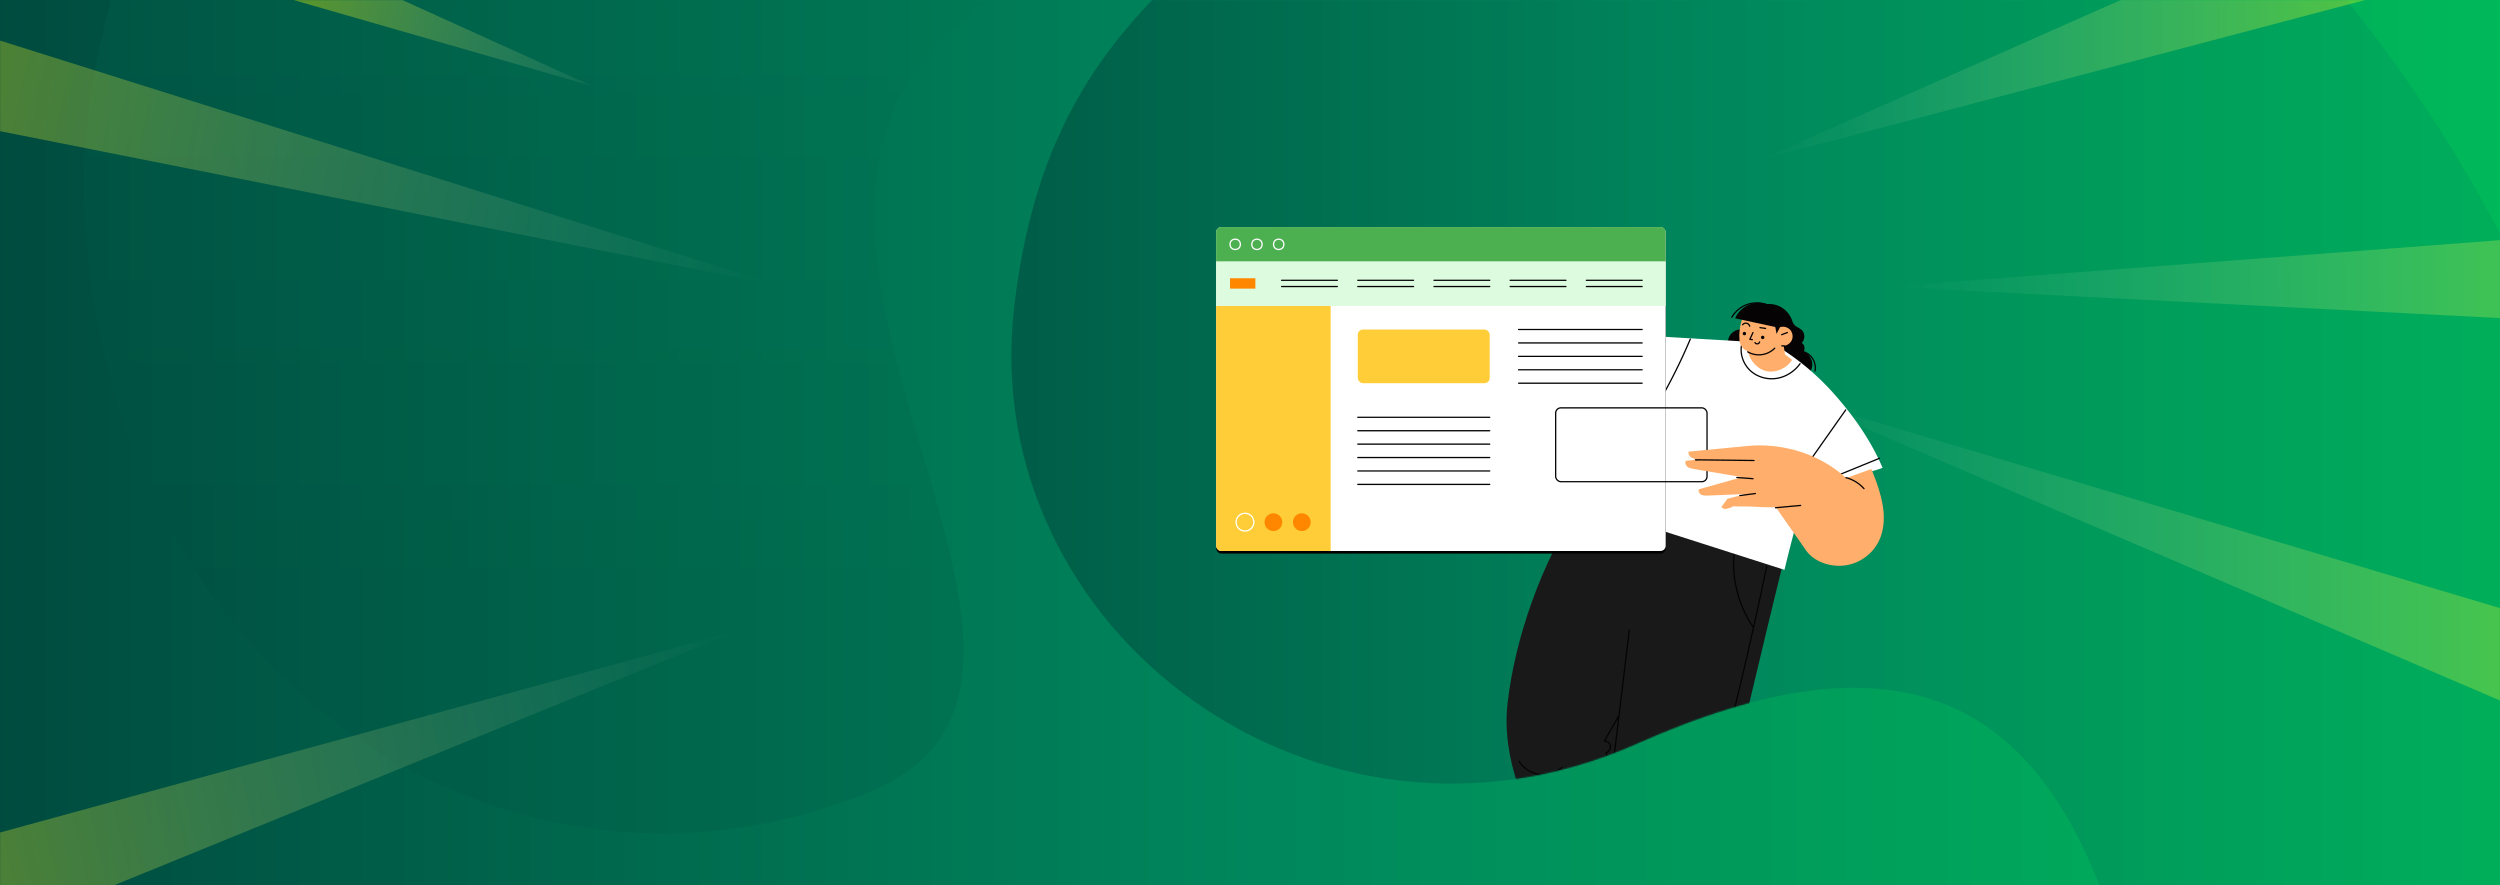
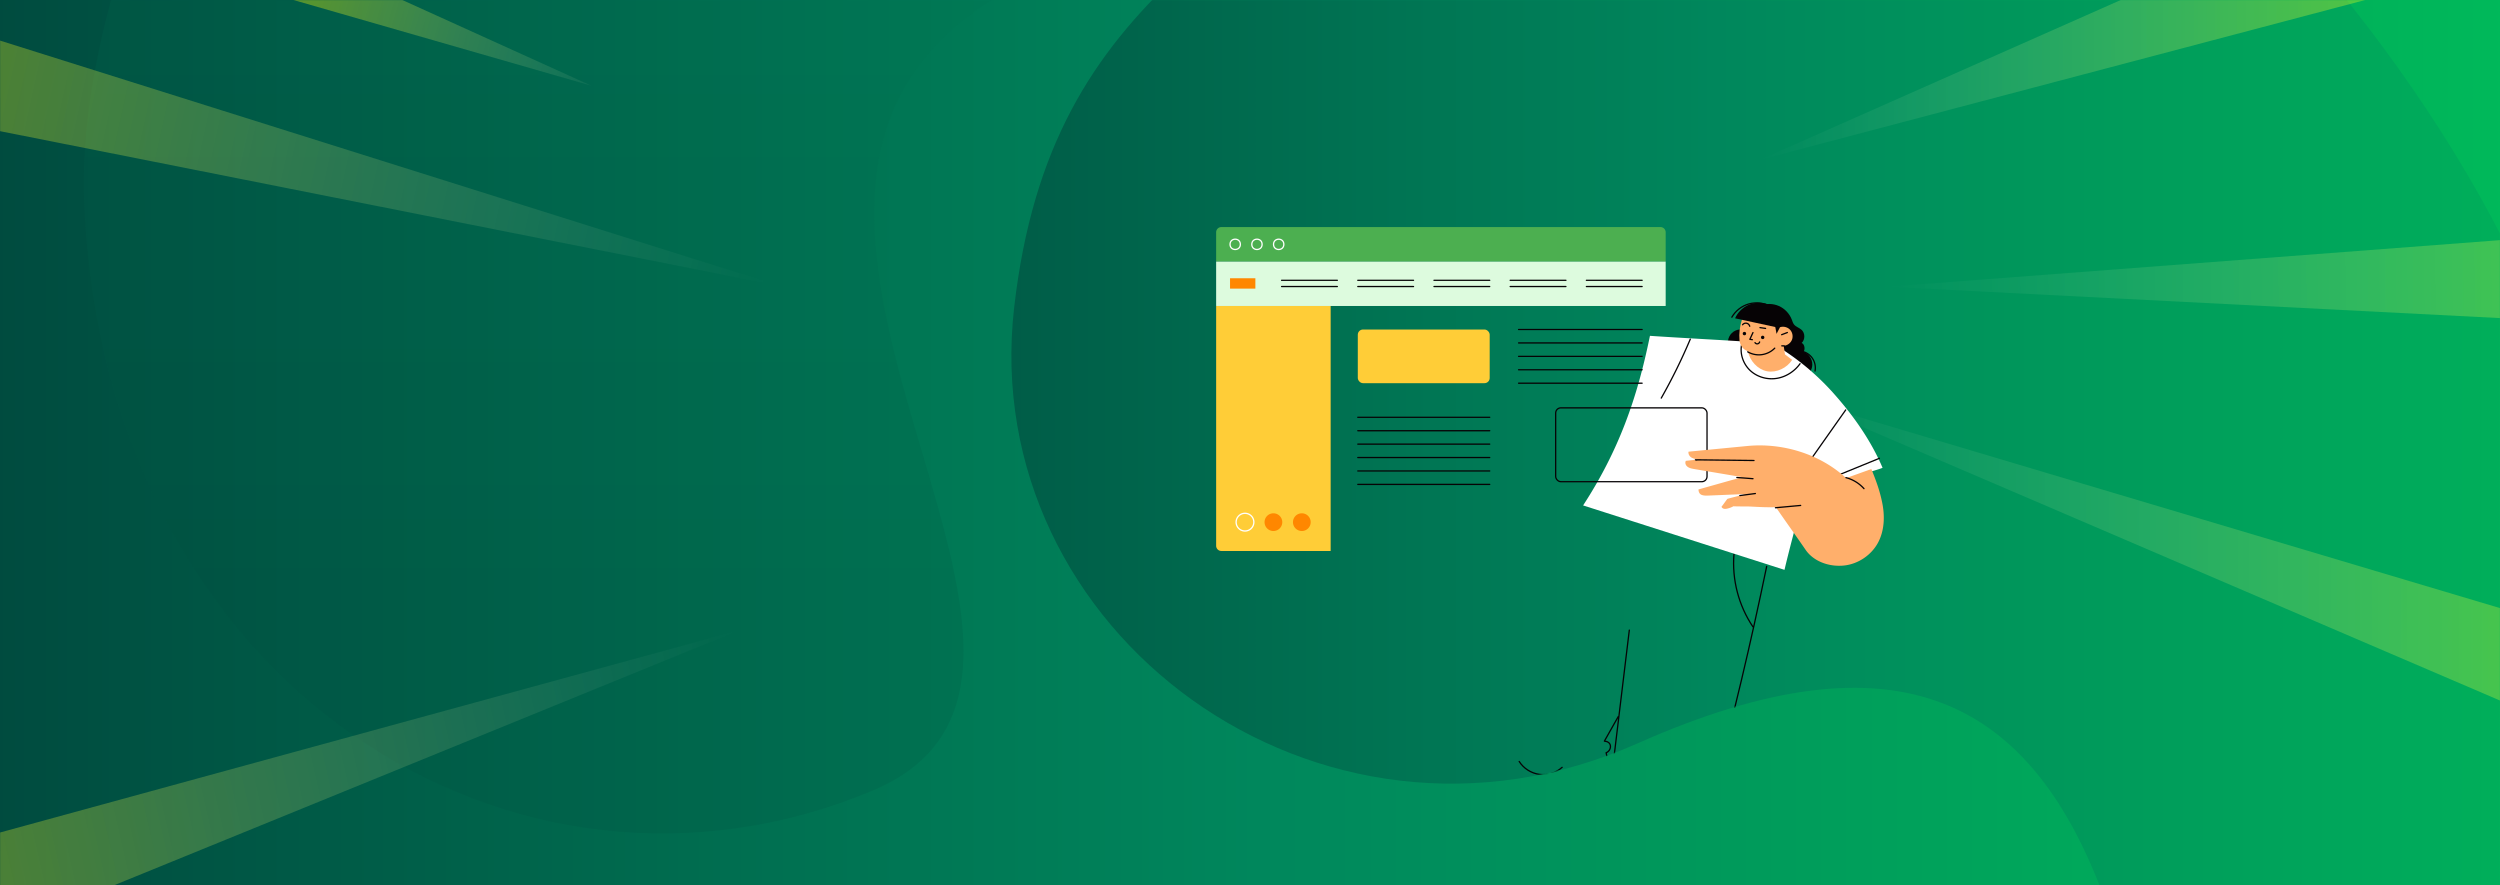
<svg xmlns="http://www.w3.org/2000/svg" xmlns:xlink="http://www.w3.org/1999/xlink" width="1920" height="680" viewBox="0 0 1920 680">
  <defs>
    <linearGradient x1="0%" y1="49.999%" x2="100%" y2="49.999%" id="linearGradient-1">
      <stop stop-color="#004B3F" offset=".124%" />
      <stop stop-color="#00875C" offset="50.31%" />
      <stop stop-color="#00B95A" offset="100%" />
    </linearGradient>
    <linearGradient x1="49.999%" y1="84.35%" x2="49.999%" y2="-14.554%" id="linearGradient-4">
      <stop stop-color="#004B3F" offset=".124%" />
      <stop stop-color="#00875C" offset="50.31%" />
      <stop stop-color="#00B95A" offset="100%" />
    </linearGradient>
    <linearGradient x1="-15.524%" y1="50.001%" x2="103.56%" y2="50.001%" id="linearGradient-5">
      <stop stop-color="#004B3F" offset=".124%" />
      <stop stop-color="#00875C" offset="50.31%" />
      <stop stop-color="#00B95A" offset="100%" />
    </linearGradient>
    <linearGradient x1="0%" y1="50.004%" x2="99.999%" y2="50.004%" id="linearGradient-10">
      <stop stop-color="#FFF" stop-opacity="0" offset="0%" />
      <stop stop-color="#FF0" offset="100%" />
    </linearGradient>
    <linearGradient x1="0%" y1="49.996%" x2="99.999%" y2="49.996%" id="linearGradient-11">
      <stop stop-color="#FFF" stop-opacity="0" offset="0%" />
      <stop stop-color="#FF0" offset="100%" />
    </linearGradient>
    <linearGradient x1=".005%" y1="50.092%" x2="99.998%" y2="49.908%" id="linearGradient-12">
      <stop stop-color="#FFF" stop-opacity="0" offset="0%" />
      <stop stop-color="#FF0" offset="100%" />
    </linearGradient>
    <linearGradient x1="103.077%" y1="45.951%" x2="-4.572%" y2="54.028%" id="linearGradient-13">
      <stop stop-color="#FFF" stop-opacity="0" offset="0%" />
      <stop stop-color="#FF0" offset="100%" />
    </linearGradient>
    <linearGradient x1="101.176%" y1="53.181%" x2="-2.28%" y2="46.75%" id="linearGradient-14">
      <stop stop-color="#FFF" stop-opacity="0" offset="0%" />
      <stop stop-color="#FF0" offset="100%" />
    </linearGradient>
    <linearGradient x1="122.741%" y1="58.656%" x2="3.886%" y2="46.301%" id="linearGradient-15">
      <stop stop-color="#FFF" stop-opacity="0" offset="0%" />
      <stop stop-color="#FF0" offset="100%" />
    </linearGradient>
    <path id="path-2" d="M0 0h1920v680H0z" />
    <path d="M1215.484 791.148C1252.33 445.084 785.47 2.87 623.054 4.361c-194.241 1.813-139.833-35.374-255.69 79.22C189.348 259.672 30.587 292.64 2.12 541.771c-28.404 248.575 233.893 443.554 478.598 334.76 201.546-89.604 303.971-33.593 360.19 122.856 102.869 286.371 337.733 137.825 374.577-208.239z" id="path-6" />
    <filter x="-3.8%" y="-4.4%" width="107.5%" height="110.5%" filterUnits="objectBoundingBox" id="filter-9">
      <feOffset dy="2" in="SourceAlpha" result="shadowOffsetOuter1" />
      <feGaussianBlur stdDeviation="4" in="shadowOffsetOuter1" result="shadowBlurOuter1" />
      <feColorMatrix values="0 0 0 0 0 0 0 0 0 0 0 0 0 0 0 0 0 0 0.163 0" in="shadowBlurOuter1" />
    </filter>
-     <rect id="path-8" x="0" y="0" width="345.241" height="248.754" rx="4" />
  </defs>
  <g id="Page-1" stroke="none" stroke-width="1" fill="none" fill-rule="evenodd">
    <g id="bg-1920-1366">
      <mask id="mask-3" fill="#fff">
        <use xlink:href="#path-2" />
      </mask>
      <use id="Mask" fill="url(#linearGradient-1)" fill-rule="nonzero" xlink:href="#path-2" />
      <path d="M64.7 158.339C81.03 527.774 396.275 721.834 669.843 607.33c222.006-92.91-181.392-472.26 115.741-620.425 159.271-79.417 418.015-4.819 410.328-368.45-6.47-306.656-646.056-414.344-783.299-216.04C265.481-385.033 54.287-77.233 64.7 158.338z" id="Path" fill="url(#linearGradient-4)" fill-rule="nonzero" opacity=".4" mask="url(#mask-3)" />
      <g id="6491982" mask="url(#mask-3)">
        <g transform="translate(776.737 -305.525)">
          <mask id="mask-7" fill="#fff">
            <use xlink:href="#path-6" />
          </mask>
          <use id="Mask" stroke="none" fill="url(#linearGradient-5)" fill-rule="nonzero" opacity=".7" xlink:href="#path-6" />
          <g id="6491982" stroke="none" stroke-width="1" fill="none" fill-rule="evenodd" mask="url(#mask-7)">
            <g id="Group">
              <g transform="translate(380.302 538.032)">
-                 <path d="M212.255 200.283c-14.366 58.202-27.917 116.904-42.178 175.16-35.877 7.024-72.99 8.077-109.419 4.262-17.313-1.816-34.666-4.658-51.716-8.683-7.091-20.55-10.644-42.376-8.144-63.886 5.868-50.282 26.246-107.406 54.071-149.69 54.177 7.236 104.854 27.8 157.386 42.837z" id="Path" fill="#191919" fill-rule="nonzero" />
                <path d="M94.272 251.42c-5.526 45.796-9.894 81.896-15.42 127.693M9.705 352.314c3.394 5.328 9.196 9.038 15.445 9.893 6.249.855 12.84-1.17 17.524-5.394m43.059-38.903c-3.539 6.263-7.064 12.512-10.603 18.774 2.276.132 4.302 1.25 4.617 3.513.316 2.263-1.131 4.644-3.275 5.394 1.355 6.394 2.591 12.472 3.946 18.866M199.77 202.48c-12.696 61.149-24.97 112.773-41.139 173.094m16.024-182.488c-1.631 19.524 3.605 39.56 14.564 55.808" id="Path" stroke="#060305" stroke-linecap="round" stroke-linejoin="round" />
                <path d="M173.05 23.216c-3.184 3.052-4.039 8.275-1.973 12.182 2.052 3.907 6.84 6.17 11.17 5.262l3.064-18.905c-3.815-2.21-9.077-1.592-12.261 1.46z" id="Path" fill="#060305" fill-rule="nonzero" />
                <path d="M226.569 37.214c3.355.631 6.42 2.644 8.328 5.46 1.92 2.815 2.657 6.406 2.012 9.761" id="Path" stroke="#060305" stroke-linecap="round" stroke-linejoin="round" />
                <path d="M228.069 37.542c1.512-1.697.71-5.946-1.448-6.656 2.79-2.58 2.737-7.592-.092-10.117-1.763-1.58-4.302-2.224-5.762-4.079-.855-1.092-1.224-2.473-1.723-3.776-1.75-4.578-5.381-8.406-9.868-10.393-4.473-1.986-9.748-2.118-14.326-.342 3.183 13.722 4.894 28.746 5.38 42.836l27.391 12.13c4.065-1.224 7.118-5.236 7.197-9.472.118-4.25-2.737-8.75-6.75-10.13z" id="Path" fill="#060305" fill-rule="nonzero" />
                <path d="M251.473 69.946a194.962 194.962 0 00-40.586-34.706c-2.579 1.487-6.38 3.42-9.315 3.92-2.934.5-6.157.04-8.485-1.828-2.079-1.67-3.263-4.394-3.053-7.065-26.233-1.763-53.69-3.091-79.91-4.854-9.919 48.664-24.285 88.606-51.334 130.244l154.662 49.48c4.25-18.142 9.341-35.982 13.59-54.124 15.867-6.525 32.417-13.419 48.349-19.8 4.578-1.828 8.814-2.604 13.393-4.446-8.973-21.024-22.142-39.718-37.31-56.821z" id="Path" fill="#FFF" fill-rule="nonzero" />
                <path d="M180.444 32.662c-1.25 7.117 1.552 14.734 6.907 19.602 5.341 4.868 13.01 6.96 20.142 5.815 7.143-1.131 13.669-5.38 17.892-11.235m-84.291-18.866a431.53 431.53 0 01-22.273 45.23m141.625 9.131l-26.72 37.929m23.075 11.287c9.841-4.025 19.695-8.051 29.536-12.077" id="Path" stroke="#060305" stroke-linecap="round" stroke-linejoin="round" />
                <g transform="translate(178.742 3.738)">
                  <path d="M40.59 40.133c-1.775-1.33-3.736-2.855-5.499-4.17-.342-2.172-.657-4.46-1-6.632 2.776-.184 5.355-2.078 6.368-4.657 1.013-2.592.382-5.736-1.54-7.736-1.92-2.012-5.038-2.775-7.67-1.88-.841 1.67-1.802 3.446-2.644 5.117-.394-2.868-1.17-5.723-1.565-8.591C26.21 5.572 20.41.48 14.37.033 8.32-.414 3.702 3.743 1.926 9.545.385 14.57-.351 19.912.162 25.148c.395 3.973 2.697 7.038 6.46 8.367 1.394 7.262 7.42 13.985 14.682 15.366 7.288 1.355 15.327-2.513 19.287-8.748z" id="Path" fill="#FFAF6B" fill-rule="nonzero" />
                  <path d="M0 14.827c3.25 1.881 7.13 2.657 10.854 2.144a17.178 17.178 0 009.893-4.96m5.328-10.353L30.417 0m-2.421 10.222h-1.802" transform="translate(6.464 19.149)" id="Path" stroke="#060305" stroke-linecap="round" stroke-linejoin="round" />
                  <g transform="translate(2.53 11.944)">
                    <circle id="Oval" fill="#060305" fill-rule="nonzero" cx="15.432" cy="10.941" r="1.316" />
                    <circle id="Oval" fill="#060305" fill-rule="nonzero" cx="1.408" cy="8.007" r="1.316" />
                    <path d="M0 1.218C.697.298 1.96-.176 3.092.06 4.223.297 5.183 1.231 5.46 2.363m7.933 1.052c1.42.21 2.842.408 4.25.619M7.96 7.257c-.79 1.71-1.592 3.42-2.382 5.13.618.106 1.25.198 1.868.303m2.092 2.276a2 2 0 001.934.908 1.983 1.983 0 001.605-1.42" id="Path" stroke="#060305" stroke-linecap="round" stroke-linejoin="round" />
                  </g>
                </g>
                <g id="Path">
                  <path d="M32.956 4.863c-1.684-2.131-4.21-3.447-6.828-4.157-4.592-1.263-9.617-.816-13.92 1.223C7.92 3.97 4.395 7.6 2.487 11.954l32.575 7.065c.54-4.868.934-10.301-2.105-14.156z" fill="#060305" fill-rule="nonzero" transform="translate(173.024)" />
                  <path d="M0 11.099C2.802 6.205 7.578 2.482 12.998.929 18.418-.61 24.444.048 29.404 2.72" stroke="#060305" stroke-linecap="round" stroke-linejoin="round" transform="translate(173.024)" />
                </g>
              </g>
              <g transform="translate(157.263 479.917)">
                <g id="Rectangle" fill-rule="nonzero">
                  <use fill="#000" filter="url(#filter-9)" xlink:href="#path-8" />
                  <use fill="#FFF" xlink:href="#path-8" />
                </g>
                <rect id="Rectangle" fill="#FFCD37" fill-rule="nonzero" x="108.787" y="78.673" width="101.301" height="41.218" rx="4" />
                <path d="M0 .658h101.315M0 10.972h101.315M0 21.273h101.315M0 31.574h101.315M0 41.889h101.315M0 52.19h101.315" transform="translate(108.787 145.427)" id="Path" stroke="#060305" stroke-linecap="round" stroke-linejoin="round" />
                <path d="M0 .658h94.868M0 10.972h94.868M0 21.273h94.868M0 31.574h94.868M0 41.889h94.868" transform="translate(232.27 78.015)" id="Path" stroke="#060305" stroke-linecap="round" stroke-linejoin="round" />
                <path d="M0 60.597h87.948v188.157H4a4 4 0 01-4-4V60.597z" id="Rectangle" fill="#FFCD37" fill-rule="nonzero" />
                <path d="M28.956 226.626a6.802 6.802 0 10-6.801 6.802 6.81 6.81 0 006.801-6.802z" id="Path" stroke="#FFF" stroke-linecap="round" stroke-linejoin="round" />
                <path d="M50.782 226.626a6.802 6.802 0 10-13.604 0 6.802 6.802 0 0013.604 0zm21.826 0a6.802 6.802 0 10-13.604 0 6.802 6.802 0 0013.604 0z" id="Path" fill="#FF8700" fill-rule="nonzero" />
                <path d="M4 0h337.24a4 4 0 014 4v22.523H0V4a4 4 0 014-4z" id="Rectangle" fill="#4CAF50" fill-rule="nonzero" />
                <circle id="Oval" stroke="#FFF" stroke-linecap="round" stroke-linejoin="round" cx="14.63" cy="13.261" r="3.96" />
                <circle id="Oval" stroke="#FFF" stroke-linecap="round" stroke-linejoin="round" cx="31.338" cy="13.261" r="3.96" />
                <circle id="Oval" stroke="#FFF" stroke-linecap="round" stroke-linejoin="round" cx="48.033" cy="13.261" r="3.96" />
                <path id="Rectangle" fill="#DDFBDE" fill-rule="nonzero" d="M0 26.523h345.241v34.074H0z" />
                <path id="Rectangle" fill="#FF8700" fill-rule="nonzero" d="M10.67 39.31h19.458v7.959H10.67z" />
                <path d="M0 .658h42.797M0 5.46h42.797" transform="translate(50.27 40.218)" id="Path" stroke="#060305" stroke-linecap="round" stroke-linejoin="round" />
                <path d="M0 .658h42.797M0 5.46h42.797" transform="translate(108.787 40.218)" id="Path" stroke="#060305" stroke-linecap="round" stroke-linejoin="round" />
                <path d="M0 .658h42.797M0 5.46h42.797" transform="translate(167.305 40.218)" id="Path" stroke="#060305" stroke-linecap="round" stroke-linejoin="round" />
                <path d="M0 .658h42.797M0 5.46h42.797" transform="translate(225.823 40.218)" id="Path" stroke="#060305" stroke-linecap="round" stroke-linejoin="round" />
                <path d="M0 .658h42.797M0 5.46h42.797" transform="translate(284.341 40.218)" id="Path" stroke="#060305" stroke-linecap="round" stroke-linejoin="round" />
              </g>
              <g transform="translate(418.016 618.753)">
                <rect id="Rectangle" stroke="#060305" stroke-linecap="round" stroke-linejoin="round" x="0" y="0" width="116.247" height="56.716" rx="4" />
                <g id="Path">
                  <path d="M142.846 18.192c-6.447 2.224-12.946 4.657-19.392 6.88C103.338 6.603 74.71-2.172 47.53.459 32.493 1.918 17.456 3.365 2.418 4.826c-.315 1.789.724 3.565 2.276 4.5 1.553.933 3.408 1.223 5.197 1.473-3.17.355-6.354.697-9.525 1.052-.855 1.618-.132 3.486 1.342 4.578 1.473 1.092 3.355 1.434 5.17 1.737l36.732 6.196c-11.025 3.145-22.51 6.328-33.535 9.473.04 1.842.75 3.539 2.46 4.183 1.71.645 3.618.58 5.46.5 9.433-.394 18.853-.79 28.285-1.17-4.578 1.262-9.393 2.42-13.971 3.696-1.724 2.145-2.855 3.96-4.579 6.105a2.757 2.757 0 002.04 1.539c.907.158 1.842 0 2.75-.224a18.879 18.879 0 004.407-1.71c4.604.25 9.209 0 13.813.25 6.236.329 12.485.658 18.735.434C77.13 58.568 84.67 69.04 92.327 80.17c6.301 9.17 18.392 13.248 29.456 12.09 11.064-1.144 21.352-8.17 26.444-18.063 4.46-8.656 4.96-18.931 3.262-28.535-1.736-9.63-4.92-18.471-8.643-27.47z" fill="#FFAF6B" fill-rule="nonzero" transform="translate(99.607 28.84)" />
                  <path d="M123.322 24.757a28.026 28.026 0 0113.84 8.446M69.198 47.885l19.327-1.776M41.86 38.531c3.96-.526 7.92-1.039 11.88-1.565M39.558 24.639c4.118.315 8.235.618 12.353.934M8.891 11.285c-.381-.065-.763-.144-1.145-.21 14.985.17 29.957.342 44.941.526" stroke="#060305" stroke-linecap="round" stroke-linejoin="round" transform="translate(99.607 28.84)" />
                </g>
              </g>
            </g>
          </g>
        </g>
      </g>
      <path id="Path" fill="url(#linearGradient-10)" fill-rule="nonzero" opacity=".58" mask="url(#mask-3)" d="M1351.794 122.704L1647-8.091h200.155z" />
      <path id="Path" fill="url(#linearGradient-11)" fill-rule="nonzero" opacity=".58" mask="url(#mask-3)" d="M1377.625 305.357l633.196 271.607 24.996-75.43z" />
      <path id="Path" fill="url(#linearGradient-12)" fill-rule="nonzero" opacity=".58" mask="url(#mask-3)" d="M1449.768 220.202l638.654-48.588-57.705 78.349z" />
      <path id="Path" fill="url(#linearGradient-13)" fill-rule="nonzero" opacity=".58" mask="url(#mask-3)" d="M567.846 483.976L45.424 697.086-80.753 661.46z" />
      <path id="Path" fill="url(#linearGradient-14)" fill-rule="nonzero" opacity=".58" mask="url(#mask-3)" d="M598.915 219.629L-80.753 84.704l63.31-59.03z" />
      <path id="Path" fill="url(#linearGradient-15)" fill-rule="nonzero" opacity=".58" mask="url(#mask-3)" d="M454.146 65.842L277-14.493 225.356 0z" />
    </g>
  </g>
</svg>